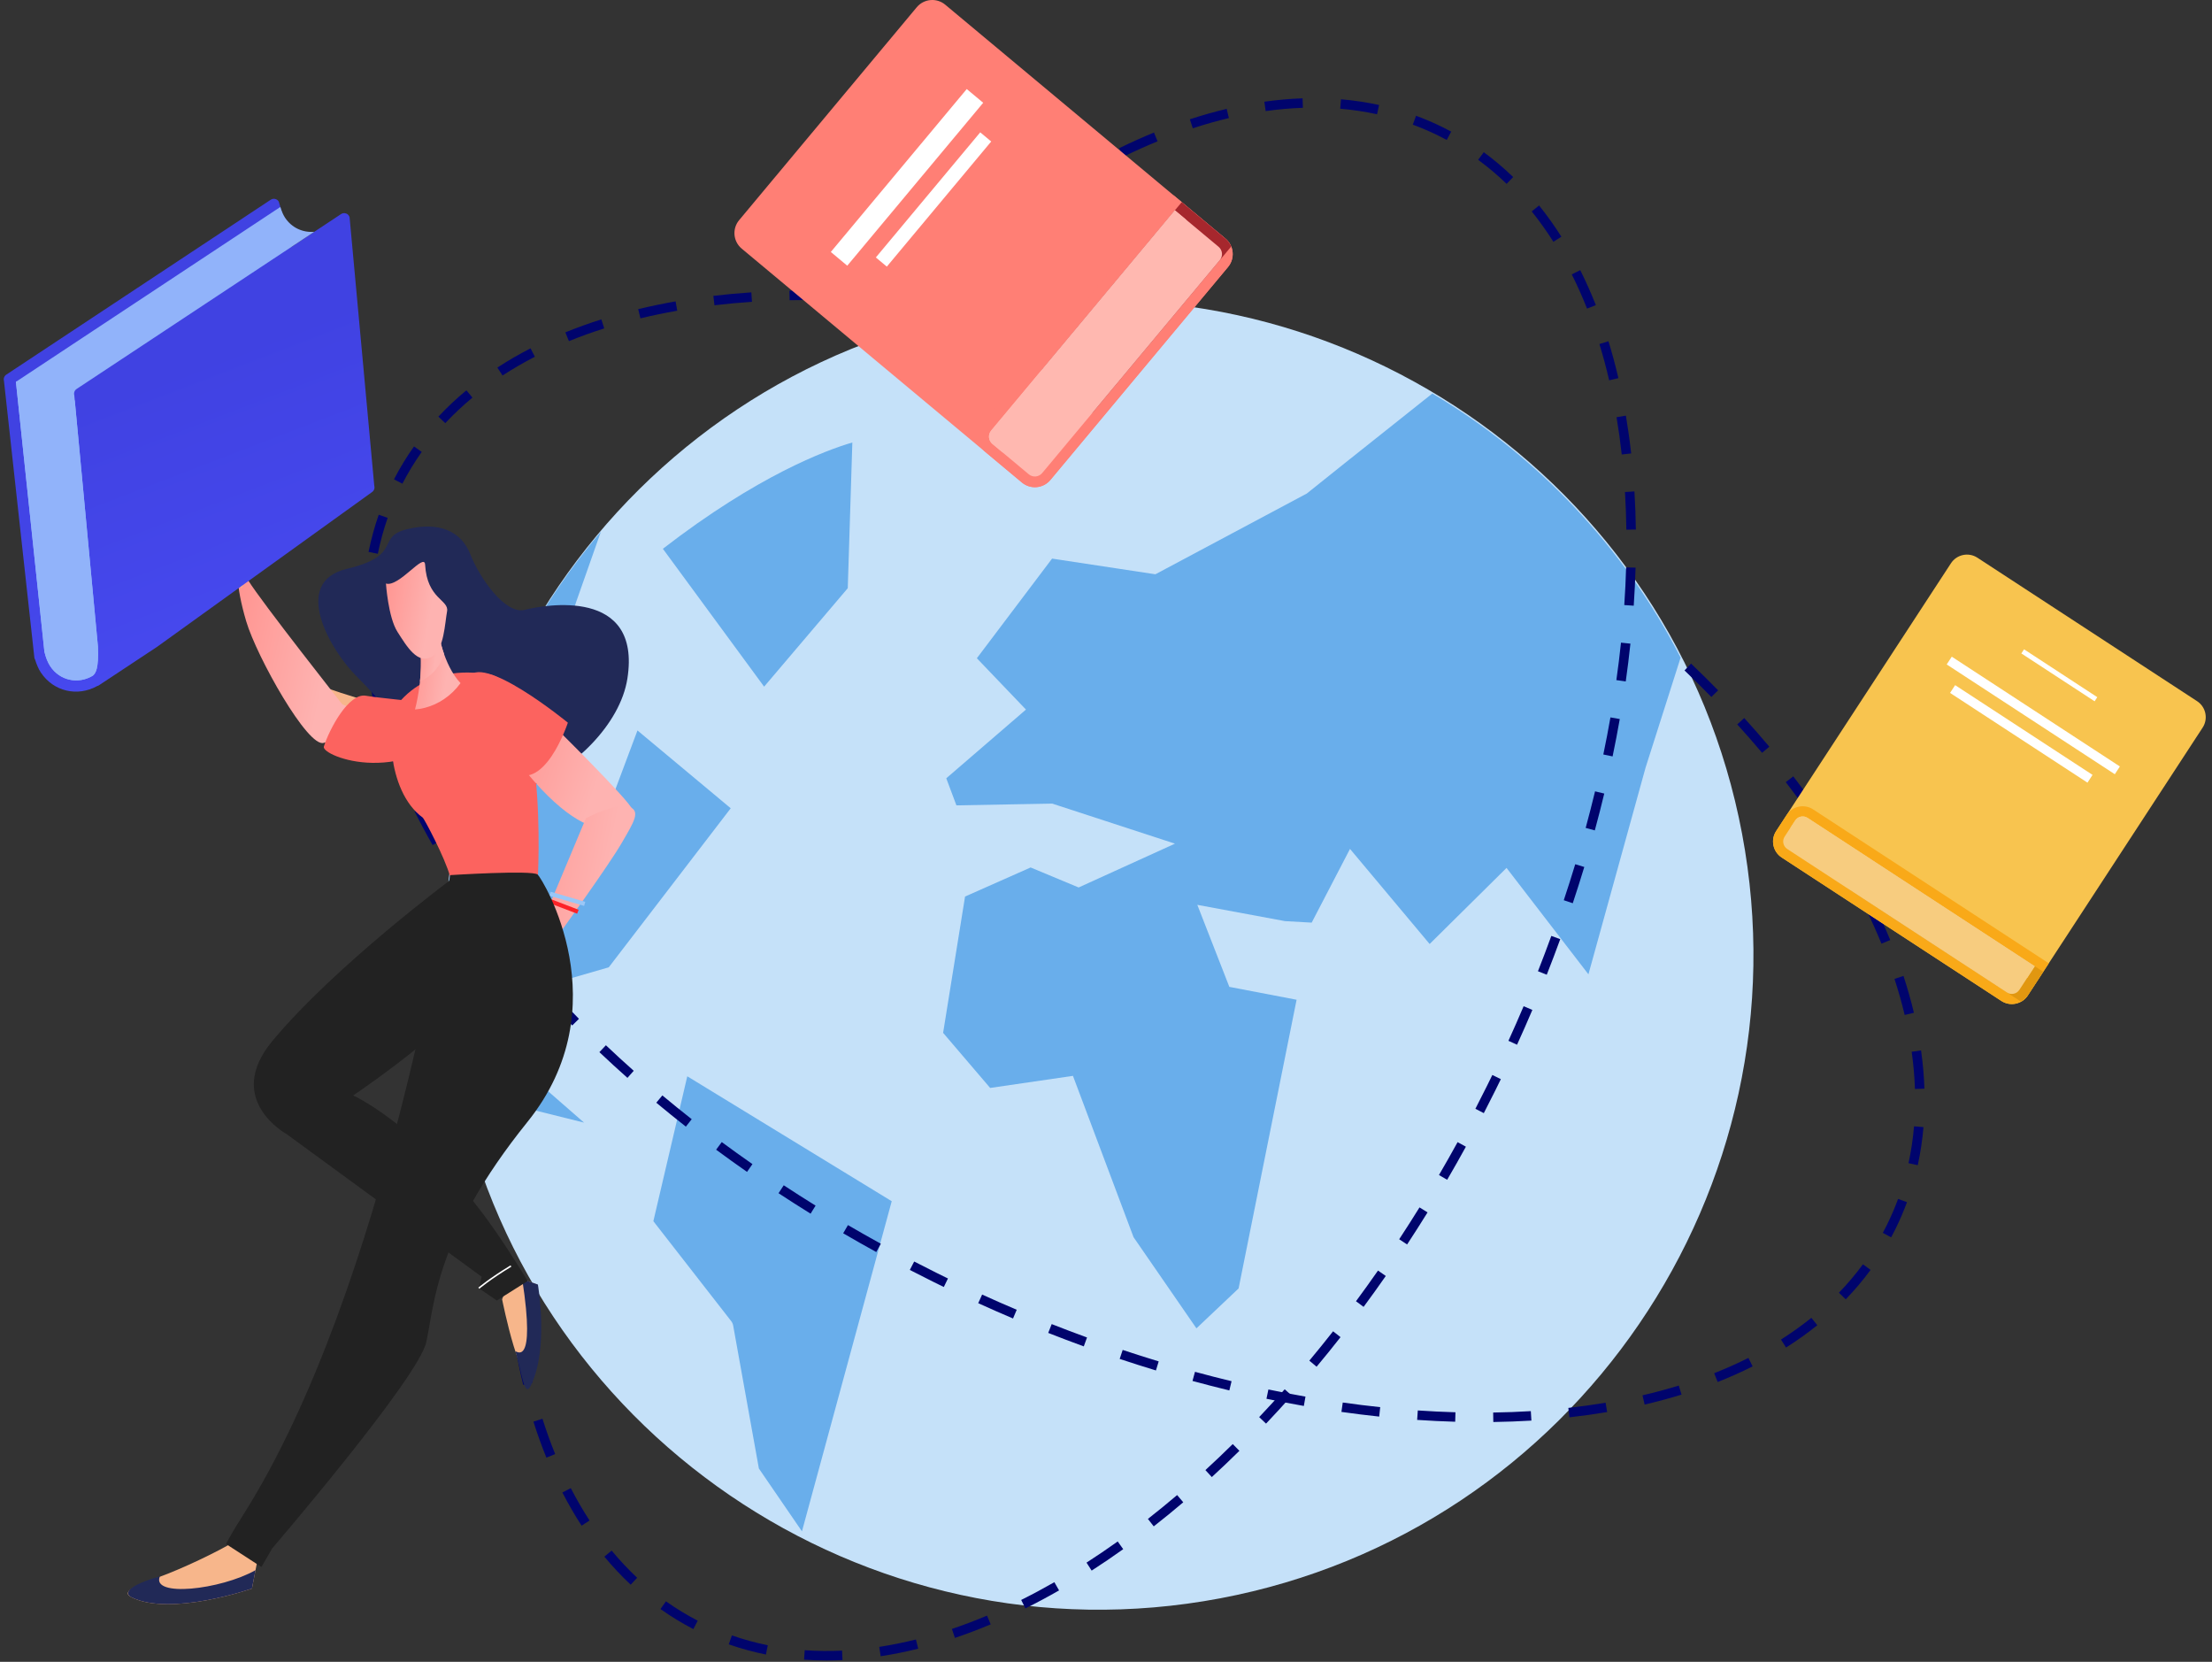
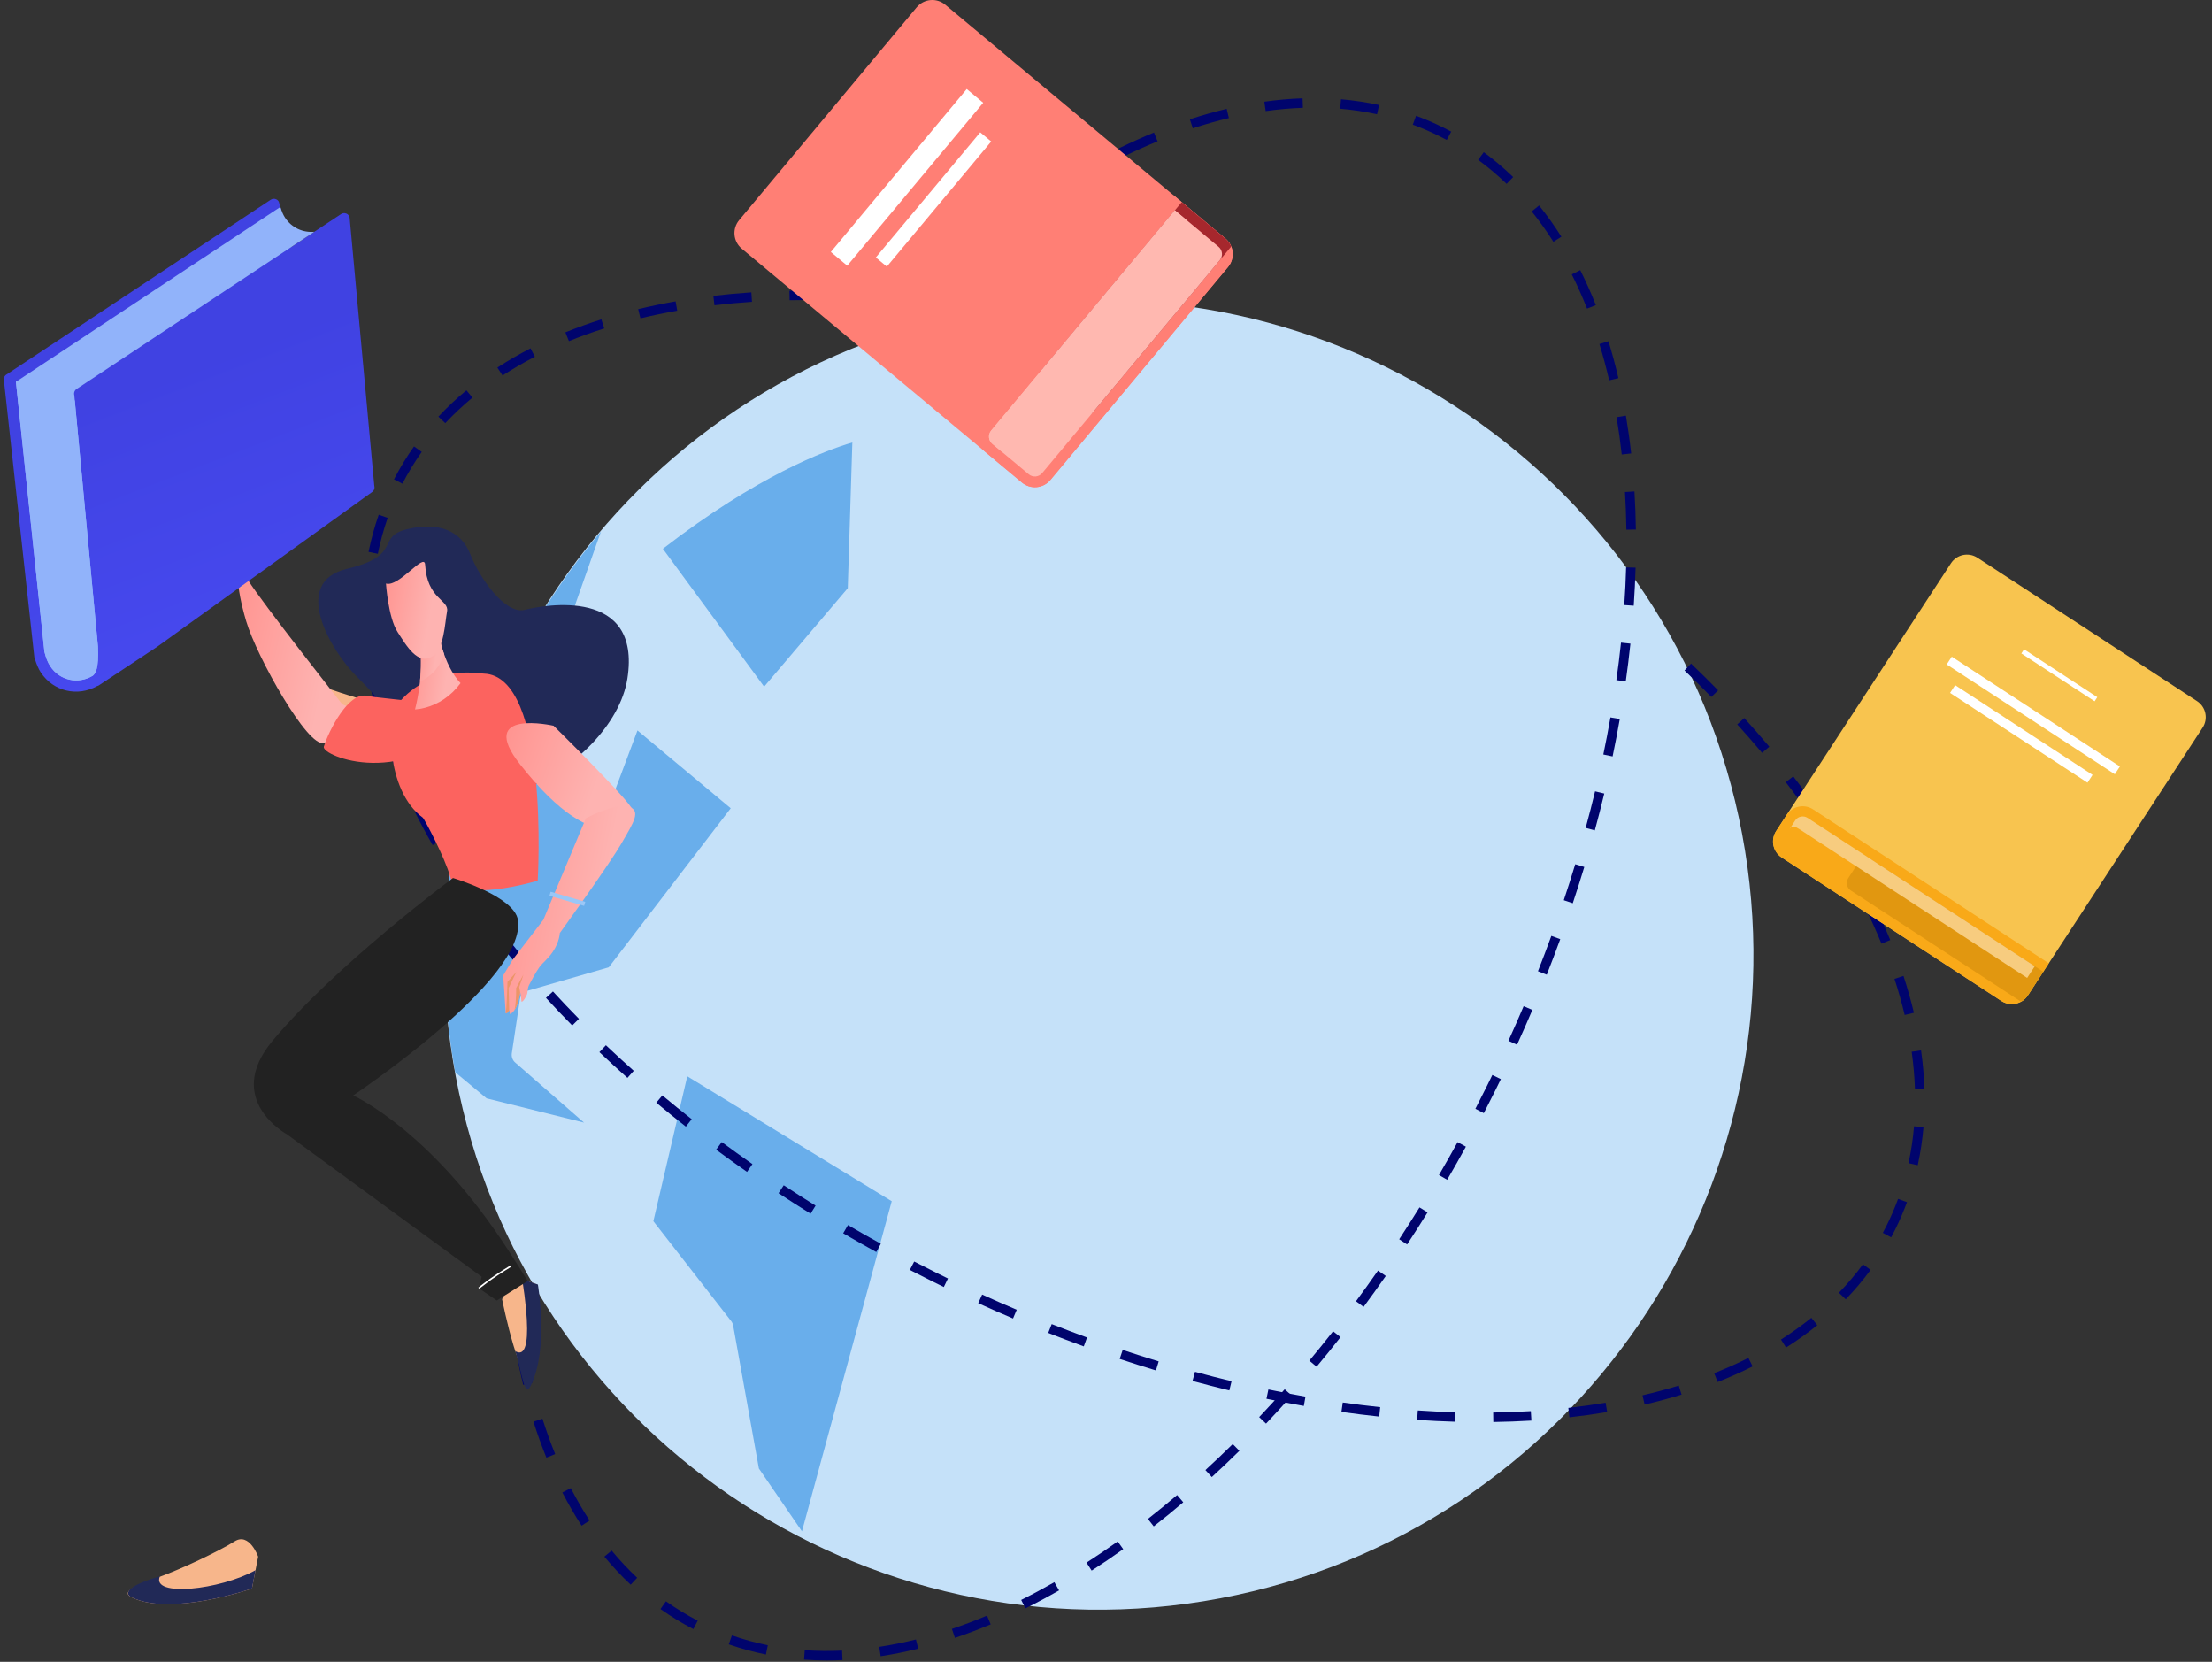
<svg xmlns="http://www.w3.org/2000/svg" width="221" height="166" viewBox="0 0 221 166" fill="none">
  <rect x="0" y="0" width="221" height="166" fill="#333333" stroke="none" />
  <path d="M97.68 31.132C62.247 37.808 38.849 72.077 45.529 107.507C52.201 142.936 86.461 166.331 121.897 159.657C157.33 152.972 180.723 118.715 174.051 83.288C167.373 47.855 133.104 24.454 97.68 31.132Z" fill="#C5E1F9" />
-   <path d="M167.91 65.687L164.412 76.665L158.699 97.323L150.518 86.695L142.835 94.295L134.878 84.796L131.05 92.16L128.384 92.01L119.624 90.384L122.823 98.577L129.542 99.864L123.748 128.7L119.535 132.687L113.253 123.581L107.198 107.466L98.926 108.673L94.226 103.17L96.418 89.554L102.97 86.65L107.766 88.648L117.39 84.272L105.129 80.271L95.555 80.447L94.542 77.742L102.504 70.879L97.597 65.751L105.112 55.798L115.434 57.364L130.559 49.301C130.559 49.301 136.478 44.554 143.105 39.306C153.548 45.518 162.228 54.597 167.91 65.687Z" fill="#69AEEB" />
  <path d="M60.034 53.109L57.569 60.108L53.413 72.906C53.306 73.254 53.387 73.631 53.629 73.895L59.431 80.179C59.674 80.433 60.117 80.535 60.367 80.475C60.706 80.4 60.986 80.168 61.11 79.846L63.689 72.963L73.007 80.736L60.82 96.625L52.666 98.977C52.29 99.085 52.014 99.404 51.948 99.796L51.135 105.213C51.086 105.555 51.204 105.896 51.462 106.124L58.352 112.137L48.618 109.714L45.486 107.109C41.852 87.114 47.784 67.525 60.034 53.109Z" fill="#69AEEB" />
  <path d="M73.058 131.972L65.277 121.983L68.666 107.509L89.092 119.988L80.123 152.965L75.82 146.688L73.252 132.413C73.223 132.248 73.156 132.099 73.058 131.972Z" fill="#69AEEB" />
  <path d="M76.343 68.589L66.228 54.817C75.696 47.501 82.5 44.977 85.157 44.2L84.7 58.754L76.343 68.589Z" fill="#69AEEB" />
  <path d="M82.589 165.861C81.833 165.861 81.074 165.834 80.333 165.782L80.4 164.838C81.615 164.923 82.869 164.937 84.13 164.878L84.174 165.823C83.644 165.848 83.11 165.861 82.589 165.861ZM87.987 165.44L87.844 164.504C89.046 164.321 90.28 164.072 91.511 163.766L91.739 164.686C90.48 164.998 89.218 165.253 87.987 165.44ZM76.523 165.269C75.26 165.013 74.011 164.671 72.811 164.252L73.124 163.358C74.282 163.764 75.489 164.095 76.711 164.341L76.523 165.269ZM95.407 163.608L95.105 162.712C96.262 162.321 97.442 161.874 98.613 161.382L98.98 162.255C97.788 162.756 96.586 163.211 95.407 163.608ZM69.274 162.728C68.139 162.142 67.033 161.468 65.988 160.726L66.535 159.954C67.545 160.671 68.612 161.321 69.709 161.888L69.274 162.728ZM102.448 160.663L102.026 159.816C103.125 159.269 104.24 158.672 105.341 158.043L105.811 158.864C104.693 159.503 103.561 160.109 102.448 160.663ZM63.012 158.292C62.092 157.432 61.207 156.488 60.381 155.491L61.111 154.887C61.912 155.856 62.77 156.768 63.659 157.602L63.012 158.292ZM109.067 156.885L108.554 156.089C109.589 155.423 110.637 154.711 111.67 153.975L112.22 154.745C111.176 155.492 110.114 156.211 109.067 156.885ZM115.27 152.467L114.687 151.722C115.66 150.96 116.642 150.159 117.607 149.34L118.219 150.062C117.246 150.889 116.254 151.699 115.27 152.467ZM58.108 152.398C57.428 151.354 56.781 150.238 56.186 149.082L57.028 148.648C57.609 149.775 58.239 150.863 58.903 151.881L58.108 152.398ZM121.072 147.542L120.432 146.845C121.345 146.006 122.265 145.132 123.163 144.246L123.828 144.92C122.92 145.815 121.993 146.697 121.072 147.542ZM54.591 145.603C54.122 144.451 53.686 143.24 53.295 142.005L54.197 141.719C54.581 142.93 55.008 144.117 55.467 145.246L54.591 145.603ZM126.49 142.204L125.803 141.553C126.657 140.652 127.515 139.717 128.353 138.774L129.061 139.402C128.216 140.353 127.352 141.296 126.49 142.204ZM52.273 138.326C51.981 137.116 51.72 135.859 51.496 134.59L52.429 134.426C52.649 135.676 52.906 136.914 53.193 138.104L52.273 138.326ZM131.541 136.52L130.814 135.914C131.612 134.957 132.411 133.971 133.188 132.981L133.932 133.565C133.15 134.564 132.346 135.558 131.541 136.52ZM50.945 130.816C50.834 129.878 50.74 128.912 50.664 127.946L51.608 127.872C51.683 128.826 51.776 129.779 51.886 130.706L50.945 130.816ZM136.236 130.542L135.475 129.98C136.215 128.98 136.955 127.948 137.676 126.914L138.453 127.455C137.726 128.496 136.981 129.536 136.236 130.542ZM140.583 124.308L139.792 123.787C140.477 122.745 141.16 121.675 141.822 120.606L142.627 121.104C141.96 122.18 141.271 123.259 140.583 124.308ZM144.585 117.848L143.767 117.371C144.397 116.291 145.023 115.187 145.628 114.087L146.457 114.542C145.849 115.649 145.22 116.762 144.585 117.848ZM148.247 111.19L147.406 110.755C147.794 110.007 148.181 109.242 148.558 108.48C148.74 108.113 148.92 107.747 149.098 107.38L149.949 107.794C149.77 108.163 149.589 108.531 149.406 108.901C149.026 109.668 148.637 110.438 148.247 111.19ZM151.567 104.357L150.706 103.965C151.226 102.823 151.738 101.659 152.225 100.509L153.097 100.88C152.606 102.037 152.091 103.207 151.567 104.357ZM154.536 97.363L153.656 97.016C154.117 95.845 154.567 94.657 154.993 93.487L155.883 93.811C155.454 94.988 155.001 96.183 154.536 97.363ZM157.134 90.222L156.236 89.922C156.634 88.728 157.019 87.519 157.381 86.326L158.286 86.601C157.922 87.802 157.535 89.02 157.134 90.222ZM159.337 82.948L158.424 82.699C158.754 81.483 159.07 80.254 159.361 79.045L160.281 79.266C159.987 80.486 159.67 81.724 159.337 82.948ZM161.114 75.557L160.187 75.364C160.445 74.129 160.685 72.884 160.898 71.66L161.831 71.823C161.615 73.056 161.375 74.313 161.114 75.557ZM162.428 68.068L161.49 67.935C161.668 66.686 161.823 65.427 161.953 64.193L162.895 64.293C162.763 65.539 162.606 66.808 162.428 68.068ZM163.226 60.503L162.281 60.438C162.368 59.178 162.429 57.911 162.464 56.675L163.411 56.702C163.373 57.951 163.312 59.23 163.226 60.503ZM162.49 52.909C162.472 51.642 162.424 50.376 162.351 49.147L163.296 49.089C163.372 50.333 163.42 51.614 163.438 52.895L162.49 52.909ZM162.028 45.398C161.887 44.137 161.712 42.883 161.509 41.674L162.443 41.518C162.649 42.745 162.827 44.015 162.97 45.293L162.028 45.398ZM160.772 37.989C160.484 36.752 160.156 35.533 159.797 34.365L160.702 34.086C161.067 35.275 161.401 36.516 161.694 37.773L160.772 37.989ZM88.363 33.793L87.678 33.139C88.557 32.219 89.457 31.309 90.352 30.433L91.013 31.11C90.126 31.978 89.234 32.881 88.363 33.793ZM158.56 30.826C158.093 29.645 157.58 28.494 157.035 27.407L157.882 26.983C158.44 28.096 158.963 29.272 159.441 30.479L158.56 30.826ZM93.755 28.524L93.118 27.824C94.062 26.965 95.025 26.122 95.981 25.317L96.591 26.041C95.645 26.838 94.69 27.673 93.755 28.524ZM155.199 24.153C154.523 23.086 153.793 22.064 153.031 21.117L153.768 20.523C154.552 21.498 155.303 22.549 155.998 23.646L155.199 24.153ZM99.523 23.674L98.943 22.926C99.957 22.142 100.986 21.38 102.006 20.662L102.551 21.436C101.543 22.146 100.524 22.899 99.523 23.674ZM105.677 19.34L105.169 18.541C106.254 17.851 107.354 17.192 108.438 16.581L108.903 17.405C107.834 18.009 106.747 18.66 105.677 19.34ZM150.523 18.364C149.625 17.496 148.67 16.69 147.682 15.965L148.242 15.202C149.263 15.952 150.251 16.787 151.18 17.684L150.523 18.364ZM112.229 15.656L111.813 14.805C112.973 14.238 114.144 13.71 115.293 13.239L115.653 14.115C114.523 14.578 113.371 15.097 112.229 15.656ZM144.543 13.98C144.287 13.842 144.026 13.707 143.764 13.577C142.918 13.157 142.038 12.778 141.151 12.452L141.478 11.564C142.397 11.902 143.308 12.294 144.185 12.73C144.455 12.864 144.727 13.004 144.99 13.147L144.543 13.98ZM119.173 12.815L118.878 11.915C120.11 11.512 121.348 11.162 122.558 10.873L122.777 11.794C121.592 12.076 120.38 12.419 119.173 12.815ZM137.581 11.413C136.388 11.152 135.149 10.966 133.899 10.859L133.98 9.916C135.269 10.026 136.55 10.219 137.783 10.488L137.581 11.413ZM126.452 11.096L126.32 10.158C127.606 9.978 128.891 9.864 130.14 9.822L130.172 10.768C128.957 10.809 127.705 10.92 126.452 11.096Z" fill="#00046D" />
  <path d="M149.196 142.043L149.182 141.097C150.449 141.079 151.715 141.031 152.944 140.957L153.002 141.902C151.757 141.976 150.476 142.024 149.196 142.043ZM145.388 142.016C144.14 141.981 142.861 141.918 141.587 141.832L141.652 140.888C142.914 140.974 144.18 141.035 145.415 141.071L145.388 142.016ZM156.797 141.575L156.692 140.634C157.953 140.493 159.205 140.318 160.415 140.115L160.572 141.049C159.346 141.255 158.076 141.432 156.797 141.575ZM137.796 141.501C136.553 141.369 135.283 141.213 134.021 141.034L134.154 140.097C135.405 140.274 136.665 140.43 137.896 140.559L137.796 141.501ZM130.266 140.439C129.033 140.222 127.776 139.981 126.532 139.721L126.725 138.793C127.959 139.051 129.206 139.29 130.43 139.506L130.266 140.439ZM164.315 140.3L164.1 139.378C165.338 139.089 166.557 138.762 167.725 138.403L168.003 139.307C166.815 139.673 165.574 140.007 164.315 140.3ZM122.823 138.887C121.605 138.593 120.366 138.275 119.142 137.942L119.391 137.029C120.606 137.359 121.836 137.675 123.045 137.966L122.823 138.887ZM171.611 138.047L171.263 137.166C172.444 136.7 173.594 136.187 174.682 135.641L175.106 136.488C173.994 137.046 172.818 137.57 171.611 138.047ZM115.489 136.892C114.285 136.528 113.067 136.14 111.867 135.74L112.167 134.843C113.358 135.24 114.568 135.625 115.764 135.987L115.489 136.892ZM178.444 134.605L177.937 133.805C179.004 133.129 180.025 132.4 180.973 131.637L181.566 132.375C180.591 133.16 179.541 133.91 178.444 134.605ZM108.28 134.489C107.098 134.059 105.903 133.606 104.727 133.143L105.075 132.262C106.243 132.722 107.43 133.172 108.604 133.599L108.28 134.489ZM101.211 131.703C100.053 131.212 98.884 130.697 97.733 130.174L98.125 129.312C99.268 129.833 100.43 130.344 101.58 130.831L101.211 131.703ZM184.407 129.787L183.726 129.129C184.594 128.232 185.401 127.276 186.126 126.289L186.889 126.849C186.139 127.87 185.303 128.859 184.407 129.787ZM94.296 128.557C93.926 128.377 93.558 128.196 93.19 128.013C92.427 127.635 91.656 127.244 90.9 126.853L91.336 126.012C92.088 126.401 92.853 126.789 93.612 127.166C93.978 127.348 94.344 127.527 94.71 127.706L94.296 128.557ZM87.547 125.065C86.439 124.456 85.327 123.825 84.242 123.191L84.719 122.373C85.797 123.002 86.903 123.63 88.003 124.234L87.547 125.065ZM188.944 123.597L188.11 123.148C188.248 122.893 188.383 122.632 188.512 122.37C188.933 121.523 189.311 120.644 189.637 119.757L190.526 120.084C190.187 121.003 189.795 121.914 189.36 122.791C189.226 123.063 189.086 123.333 188.944 123.597ZM80.986 121.232C79.91 120.565 78.832 119.878 77.783 119.188L78.303 118.397C79.346 119.082 80.416 119.765 81.485 120.428L80.986 121.232ZM74.636 117.059C73.596 116.334 72.556 115.588 71.548 114.842L72.111 114.08C73.112 114.821 74.144 115.561 75.177 116.281L74.636 117.059ZM191.603 116.389L190.678 116.187C190.938 114.994 191.125 113.755 191.231 112.505L192.175 112.586C192.064 113.876 191.872 115.156 191.603 116.389ZM68.525 112.538C67.527 111.755 66.533 110.951 65.569 110.148L66.176 109.42C67.132 110.218 68.119 111.017 69.109 111.794L68.525 112.538ZM191.322 108.778C191.281 107.564 191.171 106.313 190.995 105.058L191.933 104.926C192.113 106.213 192.227 107.498 192.269 108.747L191.322 108.778ZM62.688 107.667C61.736 106.823 60.794 105.958 59.885 105.097L60.536 104.409C61.438 105.264 62.373 106.122 63.316 106.959L62.688 107.667ZM57.17 102.433C56.275 101.527 55.394 100.599 54.547 99.677L55.245 99.037C56.083 99.951 56.957 100.87 57.843 101.769L57.17 102.433ZM190.296 101.383C190.014 100.198 189.671 98.986 189.276 97.779L190.176 97.485C190.579 98.716 190.929 99.954 191.218 101.165L190.296 101.383ZM52.028 96.826C51.201 95.852 50.392 94.859 49.622 93.876L50.368 93.293C51.129 94.267 51.93 95.249 52.749 96.213L52.028 96.826ZM187.977 94.26C187.512 93.128 186.994 91.976 186.436 90.835L187.287 90.419C187.854 91.578 188.38 92.75 188.853 93.9L187.977 94.26ZM47.343 90.825C46.6 89.782 45.88 88.722 45.205 87.673L46.001 87.16C46.668 88.197 47.379 89.246 48.115 90.276L47.343 90.825ZM184.685 87.509C184.082 86.439 183.431 85.353 182.751 84.283L183.55 83.775C184.239 84.859 184.898 85.959 185.51 87.045L184.685 87.509ZM43.225 84.416C42.585 83.298 41.981 82.168 41.426 81.054L42.274 80.632C42.821 81.73 43.417 82.845 44.047 83.947L43.225 84.416ZM180.655 81.156C179.944 80.148 179.19 79.129 178.416 78.128L179.165 77.549C179.948 78.561 180.709 79.591 181.429 80.611L180.655 81.156ZM39.834 77.585C39.333 76.392 38.879 75.191 38.481 74.014L39.378 73.711C39.767 74.867 40.215 76.047 40.707 77.219L39.834 77.585ZM176.049 75.198C175.253 74.251 174.418 73.297 173.567 72.361L174.267 71.724C175.126 72.668 175.969 73.632 176.773 74.587L176.049 75.198ZM37.405 70.344C37.093 69.085 36.838 67.823 36.651 66.593L37.587 66.449C37.771 67.651 38.019 68.885 38.324 70.116L37.405 70.344ZM170.98 69.62C170.112 68.732 169.21 67.84 168.299 66.969L168.953 66.284C169.873 67.163 170.783 68.063 171.659 68.958L170.98 69.62ZM36.267 62.78C36.242 62.252 36.229 61.719 36.229 61.195C36.229 60.437 36.255 59.679 36.307 58.94L37.252 59.007C37.2 59.724 37.175 60.46 37.175 61.195C37.175 61.703 37.188 62.222 37.212 62.736L36.267 62.78ZM37.749 55.316L36.821 55.129C37.077 53.865 37.419 52.616 37.838 51.416L38.732 51.729C38.327 52.888 37.996 54.094 37.749 55.316ZM40.203 48.314L39.362 47.879C39.948 46.744 40.622 45.638 41.364 44.593L42.135 45.141C41.42 46.151 40.77 47.219 40.203 48.314ZM44.487 42.266L43.797 41.618C44.658 40.699 45.6 39.813 46.598 38.987L47.201 39.717C46.235 40.518 45.322 41.376 44.487 42.266ZM50.208 37.509L49.691 36.716C50.736 36.035 51.852 35.388 53.006 34.793L53.44 35.635C52.314 36.215 51.227 36.846 50.208 37.509ZM56.841 34.074L56.484 33.197C57.637 32.729 58.847 32.292 60.082 31.902L60.368 32.804C59.157 33.188 57.971 33.615 56.841 34.074ZM63.984 31.8L63.762 30.88C64.97 30.589 66.228 30.328 67.499 30.104L67.662 31.037C66.411 31.256 65.174 31.513 63.984 31.8ZM95.232 31.105C94.796 31.04 94.354 30.977 93.918 30.916L94.047 29.979C94.485 30.039 94.931 30.103 95.372 30.169L95.232 31.105ZM71.382 30.493L71.271 29.553C72.507 29.406 73.784 29.289 75.066 29.204L75.129 30.148C73.863 30.232 72.603 30.348 71.382 30.493ZM90.175 30.47C88.919 30.343 87.655 30.238 86.419 30.16L86.479 29.214C87.727 29.294 89.002 29.399 90.271 29.528L90.175 30.47ZM82.656 29.995C81.391 29.965 80.126 29.963 78.89 29.987L78.872 29.04C80.122 29.015 81.4 29.019 82.678 29.048L82.656 29.995Z" fill="#00046D" />
  <path d="M41.76 74.494C41.76 74.494 38.058 69.967 35.582 67.511C33.107 65.056 28.979 58.172 34.659 56.819C40.341 55.466 37.477 53.644 40.673 52.86C43.871 52.077 46.086 53.056 46.994 55.375C47.901 57.694 50.473 61.416 52.428 60.917C54.384 60.419 64.114 58.631 62.682 67.783C61.248 76.935 44.228 85.675 41.76 74.494Z" fill="#212957" />
  <path d="M36.44 69.943C36.44 69.943 31.999 68.664 30.758 67.898C29.515 67.134 29.715 69.313 30.694 71.202C31.673 73.09 32.374 75.15 34.21 74.397C36.045 73.642 37.562 70.206 36.44 69.943Z" fill="#F7B68B" />
  <path d="M34.207 70.367C34.207 70.367 26.17 60.186 24.795 57.968C23.42 55.75 23.542 58.498 24.599 62.063C25.659 65.63 30.801 74.781 32.359 74.199C33.918 73.618 38.594 71.87 34.207 70.367Z" fill="url(#paint0_linear_1255_67641)" />
  <path d="M46.981 71.471C47.843 70.436 39.311 69.963 36.544 69.495C34.826 69.204 32.896 72.857 32.355 74.576C32.06 75.515 40.711 79.003 46.981 71.471Z" fill="#FC635F" />
  <path d="M53.721 87.972C53.721 87.972 54.965 67.47 48.327 67.285C47.742 67.27 43.052 66.336 39.773 70.27C38.624 71.65 38.515 78.953 42.245 81.678C42.373 81.771 44.461 85.668 44.97 87.559C45.729 90.378 53.721 87.972 53.721 87.972Z" fill="#FC635F" />
  <path d="M55.309 72.494C55.309 72.494 62.92 79.976 63.19 80.888C63.462 81.799 60.004 86.581 51.959 76.35C47.538 70.726 55.309 72.494 55.309 72.494Z" fill="url(#paint1_linear_1255_67641)" />
  <path d="M41.683 63.315C40.874 60.918 43.779 63.057 43.779 63.057C43.779 63.057 44.263 66.39 46.011 68.237C45.786 68.547 45.529 68.844 45.243 69.122C44.146 70.177 42.793 70.762 41.463 70.868C42.213 67.91 42.213 64.889 41.683 63.315Z" fill="url(#paint2_linear_1255_67641)" />
  <path d="M44.372 65.35C44.146 66.057 43.762 66.704 43.211 67.234C42.837 67.594 42.414 67.875 41.958 68.081C42.16 66.139 42.046 64.389 41.684 63.314C40.875 60.918 43.78 63.056 43.78 63.056C43.78 63.056 43.931 64.105 44.372 65.35Z" fill="url(#paint3_linear_1255_67641)" />
  <path d="M38.56 58.288C38.56 58.288 38.782 61.663 39.711 63.116C40.642 64.569 41.759 66.484 43.212 65.553C44.373 64.809 44.445 62.267 44.666 61.068C44.882 59.901 42.667 59.867 42.472 56.398C42.402 55.145 39.845 58.696 38.56 58.288Z" fill="url(#paint4_linear_1255_67641)" />
  <path d="M58.538 81.731L54.284 91.879L51.225 95.855L50.272 97.439L50.526 101.204C50.526 101.204 50.684 101.265 50.873 100.915C50.912 100.841 50.936 101.283 50.936 101.283C50.936 101.283 51.642 101.213 51.962 99.166C51.998 98.942 52.103 100.054 52.103 100.054C52.103 100.054 52.269 100.143 52.633 99.374C52.752 99.117 52.671 98.741 52.871 98.37C53.08 97.983 53.552 97.067 53.905 96.591C54.259 96.115 54.697 95.849 55.222 95.085C55.902 94.093 55.93 93.201 55.93 93.201C55.93 93.201 60.767 86.513 62.079 84.264C63.391 82.015 64.026 81.022 62.838 80.57C61.65 80.118 58.538 81.731 58.538 81.731Z" fill="url(#paint5_linear_1255_67641)" />
  <path d="M55.015 89.073L54.897 89.476L58.358 90.49L58.476 90.087L55.015 89.073Z" fill="#9AC7F7" />
-   <path d="M54.808 89.729L54.658 90.121L57.663 91.27L57.812 90.878L54.808 89.729Z" fill="#FD2227" />
  <path d="M50.703 98.081C50.703 98.081 50.655 99.737 50.59 100.609L50.526 101.203C50.526 101.203 50.684 101.264 50.873 100.914L50.819 98.686L51.587 97.091L50.703 98.081Z" fill="#EC9568" />
  <path d="M52.061 100.043C52.061 100.043 52.051 100.043 52.056 100.032C52.058 100.028 52.054 100.024 52.054 100.021L51.98 99.562C52.018 99.797 52.061 100.043 52.061 100.043Z" fill="#EC9568" />
  <path d="M52.292 97.357L51.565 98.703C51.565 98.703 51.605 99.996 51.408 100.883C51.607 100.586 51.821 100.069 51.963 99.165C51.966 99.149 51.969 99.142 51.972 99.139L51.874 98.604L52.292 97.357Z" fill="#EC9568" />
  <path d="M22.321 53.307L23.081 52.189C23.081 52.189 23.246 52.754 22.974 53.156C22.738 53.502 22.45 53.928 22.45 53.928L22.321 53.307Z" fill="#F7B68B" />
  <path d="M22.669 54.615L22.96 53.785L23.834 53.508C23.834 53.508 23.997 53.715 23.388 54.163C23.253 54.266 22.968 55.187 22.968 55.187L22.669 54.615Z" fill="#F7B68B" />
  <path d="M23.831 58.156C23.831 58.156 22.727 56.751 22.081 54.872C21.436 52.994 21.944 52.852 22.077 52.252C22.209 51.653 22.31 50.799 22.529 51.485C22.747 52.172 22.437 53.336 22.534 53.699C22.63 54.061 23.034 54.48 23.338 54.939C23.645 55.401 23.811 55.759 23.776 55.209C23.738 54.656 23.726 54.472 23.785 54.285C23.845 54.096 23.91 53.795 24.172 53.817C24.432 53.837 24.288 54.253 24.3 54.436C24.313 54.62 24.733 55.516 24.791 55.733C24.851 55.951 24.685 56.7 24.63 57.182C24.604 57.421 24.449 57.979 24.24 58.481C24.026 58.999 24.137 58.617 23.831 58.156Z" fill="#F7B68B" />
-   <path d="M46.736 67.801C46.736 67.801 44.95 72.338 50.965 76.935C54.336 79.511 56.735 72.187 56.735 72.187C56.735 72.187 47.916 64.96 46.736 67.801Z" fill="#FC635F" />
  <path d="M53.356 136.821L53.668 128.3L51.05 127.385L50.166 129.787C50.166 129.787 52.167 139.84 53.356 136.821Z" fill="#F7B68B" />
  <path d="M51.49 134.99C51.527 134.875 53.573 136.85 52.175 127.777L53.74 128.309C53.74 128.309 54.858 134.724 53.024 138.422C52.365 139.748 52.103 136.857 51.49 134.99Z" fill="#212957" />
  <path d="M49.634 129.907L47.84 128.675L48.121 127.532L28.649 113.293C28.649 113.293 22.332 109.855 27.206 103.993C33.506 96.414 45.257 87.702 45.257 87.702C45.257 87.702 51.39 89.525 51.746 91.897C52.642 97.841 35.283 109.424 35.283 109.424C35.283 109.424 43.039 112.869 50.774 124.876C52.506 127.561 52.719 127.963 52.719 127.963L49.634 129.907Z" fill="#222222" />
  <path d="M47.89 128.734L47.79 128.617C47.801 128.608 48.895 127.677 51.01 126.396L51.09 126.528C48.986 127.802 47.901 128.725 47.89 128.734Z" fill="white" />
  <path d="M25.791 155.494L25.172 158.679C25.172 158.679 17.069 161.511 13.126 159.546C12.125 159.047 13.296 158.45 15.759 157.577C18.137 156.735 21.954 154.905 23.436 153.967C24.918 153.031 25.791 155.494 25.791 155.494Z" fill="#F7B68B" />
-   <path d="M44.971 87.415C44.971 87.415 38.687 128.647 24.258 151.383C22.838 153.62 22.59 154.234 22.59 154.234L26.122 156.525L27.182 154.682C27.182 154.682 41.77 137.697 42.587 134.069C43.405 130.44 43.422 123.58 52.703 112.061C61.984 100.541 54.228 87.825 53.719 87.358C53.208 86.892 44.971 87.415 44.971 87.415Z" fill="#222222" />
  <path d="M15.973 157.46C15.087 159.568 22.002 158.818 25.529 156.843L25.172 158.68C25.172 158.68 17.069 161.511 13.126 159.546C12.268 159.119 13.016 158.3 15.973 157.46Z" fill="#212957" />
  <path d="M0.395 38.041L3.44 65.751C3.454 65.794 3.478 65.824 3.497 65.862C3.654 66.359 3.835 66.806 4.08 67.175C5.338 69.078 7.755 69.624 9.716 68.524C9.77 68.509 9.822 68.493 9.87 68.463L10.007 68.372L15.702 64.606L37.164 49.157C37.367 49.024 37.46 48.773 37.395 48.538L34.928 21.704C34.913 21.648 34.887 21.593 34.855 21.544C34.793 21.447 34.696 21.368 34.583 21.326C34.415 21.264 34.225 21.283 34.075 21.383L29.108 24.667C27.884 20.198 27.879 20.182 27.832 20.109C27.66 19.85 27.312 19.779 27.049 19.951L0.627 37.423C0.425 37.557 0.33 37.809 0.395 38.041Z" fill="url(#paint6_linear_1255_67641)" />
  <path d="M7.652 38.855L31.402 23.152C30.277 23.254 29.153 22.766 28.477 21.743C28.284 21.451 28.136 21.084 28.009 20.673L1.59 38.14L4.439 65.129C4.442 65.139 4.45 65.149 4.452 65.159C4.592 65.731 4.777 66.188 5.023 66.556C5.969 67.989 7.811 68.381 9.273 67.495C9.552 67.248 9.875 66.835 9.785 64.586L7.421 39.478C7.355 39.24 7.45 38.989 7.652 38.855Z" fill="#91B3FA" />
  <path d="M7.186 40.294L7.153 40.323L7.117 40.344C5.41 41.379 3.3 40.911 2.209 39.259C1.99 38.931 1.817 38.54 1.677 38.08L1.59 38.136L4.439 65.126C4.442 65.136 4.45 65.146 4.452 65.155C4.592 65.728 4.777 66.185 5.023 66.553C5.969 67.986 7.811 68.378 9.273 67.491C9.552 67.245 9.875 66.831 9.785 64.582L7.468 39.969C7.384 40.098 7.289 40.201 7.186 40.294Z" fill="#91B3FA" />
  <path d="M91.592 0.724L73.846 21.991C73.132 22.848 73.247 24.12 74.103 24.834L102.101 48.197C102.956 48.911 104.229 48.796 104.943 47.941L122.69 26.673C123.403 25.818 123.287 24.544 122.433 23.831L94.435 0.467C93.579 -0.245 92.305 -0.13 91.592 0.724Z" fill="#FF7F75" />
  <path d="M104.944 47.942L122.691 26.674C123.405 25.819 123.289 24.546 122.434 23.832L117.246 19.504L98.209 42.321C97.494 43.177 97.609 44.45 98.464 45.163L102.101 48.199C102.956 48.912 104.23 48.797 104.944 47.942Z" fill="#FF7F75" />
  <path d="M104.169 36.846C103.833 37.249 103.888 37.848 104.29 38.183L107.927 41.218C108.328 41.553 108.928 41.499 109.262 41.097L123.01 24.622C122.891 24.325 122.698 24.052 122.434 23.833L118.067 20.19L104.169 36.846Z" fill="#A6272D" />
  <path d="M104.123 47.255C103.787 47.657 103.189 47.712 102.787 47.377L99.151 44.343C98.748 44.006 98.694 43.406 99.03 43.005L117.384 21.01L121.75 24.652C122.151 24.987 122.205 25.587 121.87 25.988L104.123 47.255Z" fill="#FFB8B0" />
  <path d="M99.03 43.005C98.695 43.406 98.748 44.006 99.151 44.343L100.28 45.285C99.878 44.95 99.825 44.349 100.16 43.947L118.512 21.953L117.384 21.01L99.03 43.005Z" fill="#FFB8B0" />
  <path d="M97.934 13.219L87.505 25.717L88.602 26.632L99.031 14.134L97.934 13.219Z" fill="white" />
  <path d="M96.587 8.894L83.007 25.169L84.65 26.54L98.231 10.266L96.587 8.894Z" fill="white" />
  <path d="M219.509 70.038L197.563 55.71C196.68 55.133 195.496 55.383 194.919 56.265L177.455 83.014C176.879 83.895 177.127 85.079 178.011 85.657L199.957 99.985C200.839 100.561 202.024 100.312 202.599 99.43L220.064 72.681C220.641 71.8 220.392 70.616 219.509 70.038Z" fill="#F8C44F" />
  <path d="M178.011 85.656L199.957 99.984C200.839 100.56 202.024 100.311 202.599 99.428L204.693 96.222L181.148 80.849C180.265 80.272 179.08 80.521 178.504 81.405L177.455 83.011C176.88 83.895 177.127 85.079 178.011 85.656Z" fill="#F9A918" />
  <path d="M186.952 85.847C186.536 85.577 185.98 85.694 185.708 86.108L184.659 87.715C184.389 88.13 184.506 88.687 184.921 88.957L201.921 100.056C202.188 99.911 202.423 99.701 202.6 99.428L204.14 97.069L186.952 85.847Z" fill="#E19710" />
-   <path d="M178.566 84.808C178.15 84.536 178.033 83.98 178.303 83.566L179.353 81.959C179.624 81.544 180.182 81.427 180.596 81.698L203.294 96.517L201.754 98.877C201.482 99.292 200.926 99.408 200.512 99.138L178.566 84.808Z" fill="#F7CC7F" />
  <path d="M180.596 81.698C180.18 81.427 179.623 81.545 179.353 81.96L178.792 82.818C179.063 82.403 179.42 82.593 179.835 82.863L202.533 97.684L203.293 96.518L180.596 81.698Z" fill="#F7CC7F" />
  <path d="M202.222 64.859L209.54 69.639L209.272 70.051L201.952 65.271L202.222 64.859Z" fill="white" />
  <path d="M195.001 65.595L194.495 66.371L211.29 77.337L211.796 76.561L195.001 65.595Z" fill="white" />
  <path d="M195.336 68.438L194.83 69.214L208.559 78.178L209.065 77.402L195.336 68.438Z" fill="white" />
  <defs>
    <linearGradient id="paint0_linear_1255_67641" x1="23.808" y1="54.284" x2="34.705" y2="56.542" gradientUnits="userSpaceOnUse">
      <stop stop-color="#FF928E" />
      <stop offset="1" stop-color="#FEB3B1" />
    </linearGradient>
    <linearGradient id="paint1_linear_1255_67641" x1="50.622" y1="70.442" x2="61.077" y2="74.04" gradientUnits="userSpaceOnUse">
      <stop stop-color="#FF928E" />
      <stop offset="1" stop-color="#FEB3B1" />
    </linearGradient>
    <linearGradient id="paint2_linear_1255_67641" x1="41.472" y1="60.708" x2="45.596" y2="61.33" gradientUnits="userSpaceOnUse">
      <stop stop-color="#FF928E" />
      <stop offset="1" stop-color="#FEB3B1" />
    </linearGradient>
    <linearGradient id="paint3_linear_1255_67641" x1="41.547" y1="61.179" x2="44.123" y2="61.535" gradientUnits="userSpaceOnUse">
      <stop stop-color="#FF928E" />
      <stop offset="1" stop-color="#FEB3B1" />
    </linearGradient>
    <linearGradient id="paint4_linear_1255_67641" x1="38.572" y1="54.492" x2="44.066" y2="55.495" gradientUnits="userSpaceOnUse">
      <stop stop-color="#FF928E" />
      <stop offset="1" stop-color="#FEB3B1" />
    </linearGradient>
    <linearGradient id="paint5_linear_1255_67641" x1="50.296" y1="76.97" x2="62.138" y2="79.138" gradientUnits="userSpaceOnUse">
      <stop stop-color="#FF928E" />
      <stop offset="1" stop-color="#FEB3B1" />
    </linearGradient>
    <linearGradient id="paint6_linear_1255_67641" x1="18.326" y1="36.568" x2="41.263" y2="96.108" gradientUnits="userSpaceOnUse">
      <stop stop-color="#4042E2" />
      <stop offset="1" stop-color="#4F52FF" />
    </linearGradient>
  </defs>
</svg>